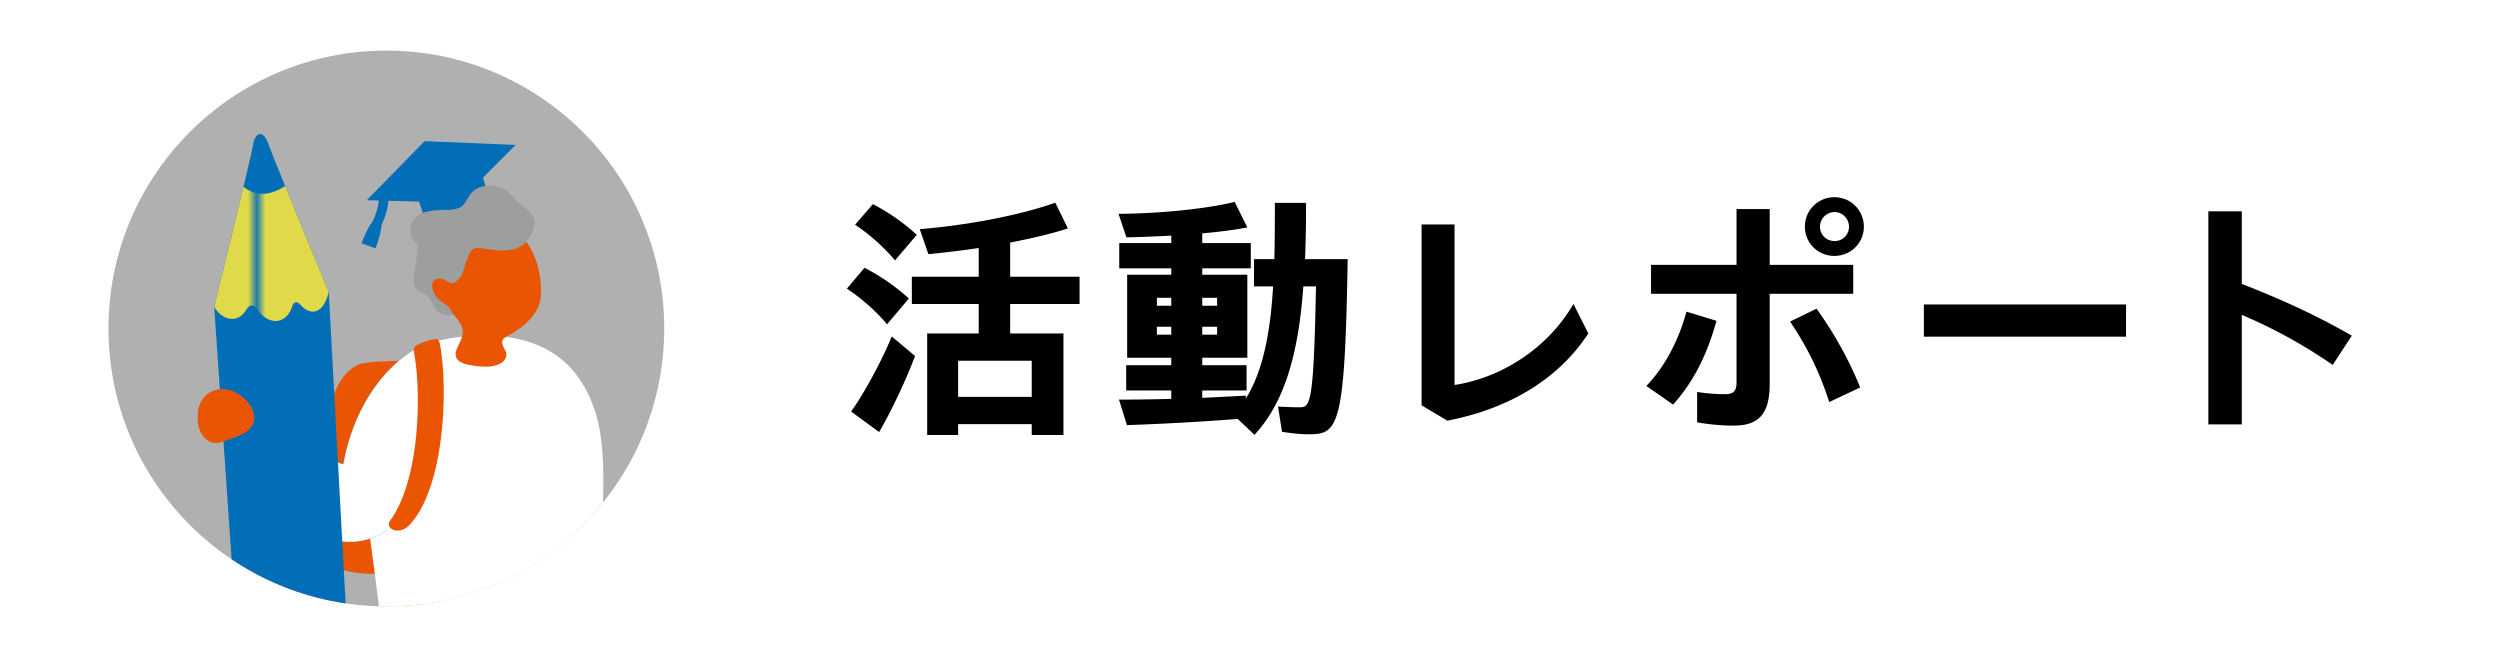
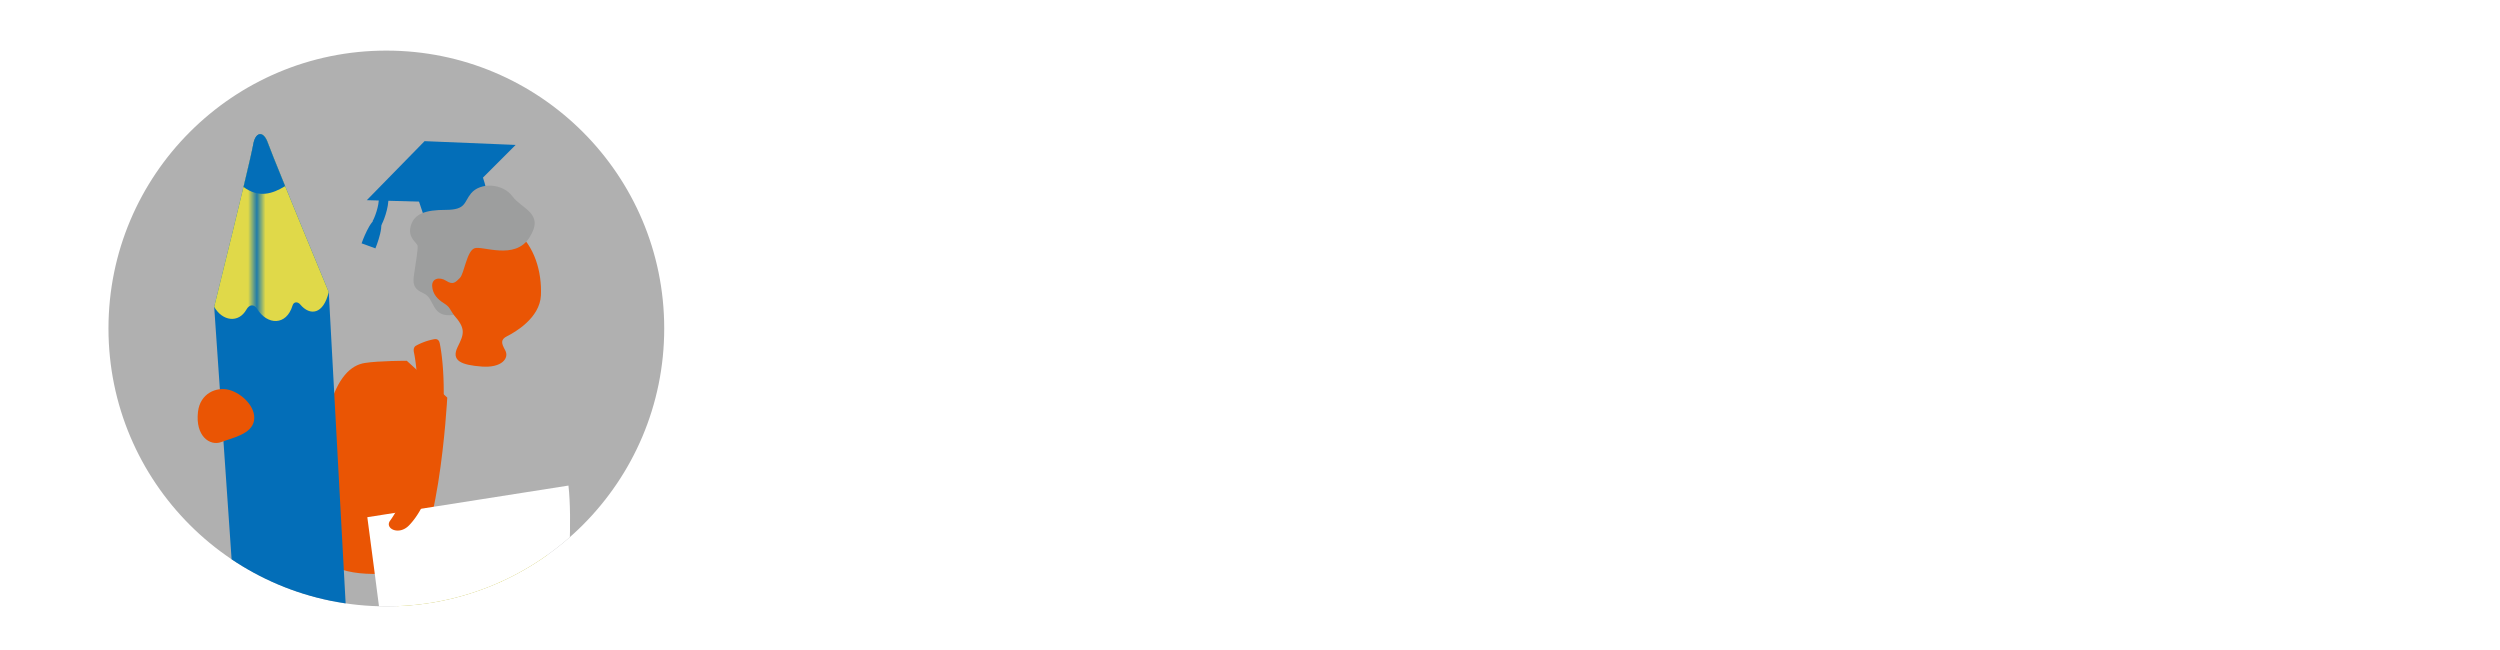
<svg xmlns="http://www.w3.org/2000/svg" xmlns:xlink="http://www.w3.org/1999/xlink" viewBox="0 0 180 46.8" xml:space="preserve">
  <pattern x="-410.038" y="-462.184" width="38.132" height="38.132" patternUnits="userSpaceOnUse" id="c" viewBox="0 -38.132 38.132 38.132" overflow="visible">
    <path fill="none" d="M0-38.132h38.132V0H0z" />
    <path fill="#E0D949" d="M0-38.132h38.132V0H0z" />
  </pattern>
  <defs>
    <circle id="a" cx="27.817" cy="23.65" r="20.007" />
  </defs>
  <use xlink:href="#a" overflow="visible" fill="#B0B0B0" />
  <clipPath id="b">
    <use xlink:href="#a" overflow="visible" />
  </clipPath>
  <g clip-path="url(#b)">
-     <path fill="#036EB8" d="M34.563 67.368c-.562.843-.773 1.476-.632 1.757.141.281 4.005 3.232 4.567 2.6.562-.632-.984-3.864-2.108-4.989" />
    <path fill="#EA5504" d="m34.773 62.45-.211 4.918c1.054.141 1.616-.211 1.827-.632.211-.422.984-4.497.984-4.497" />
    <pattern id="d" xlink:href="#c" patternTransform="matrix(.622 0 0 .622 -2612.865 -2714.265)" />
    <path fill="url(#d)" d="M33.518 65.203s3.536.221 4.088-.552 2.32-10.387 2.873-18.785l1.326-5.746-5.746-.442-2.541 25.525z" />
    <path fill="#036EB8" d="M30.034 68.899c-.562.843-.773 1.476-.632 1.757.141.281 4.005 3.232 4.567 2.6.562-.632-.984-3.864-2.108-4.989" />
    <path fill="#EA5504" d="m30.245 63.981-.211 4.918c1.054.141 1.616-.211 1.827-.632.211-.422.984-4.497.984-4.497" />
    <pattern id="e" xlink:href="#c" patternTransform="matrix(.622 0 0 .622 -2612.865 -2714.265)" />
    <path fill="url(#e)" d="m36.302 40.968-7.072 1.326-1.081 2.239c-.831 3.946.271 17.168.916 21.738.084.599.338.785.777.78.873-.009 2.353-.097 3.442-.39.336-.09.493-.331.544-.849.05-.519 2.474-24.844 2.474-24.844z" />
    <path fill="#EA5504" d="m42.54 42.184-.898 2.998c-.071.831-.257 1.883-.915 2.397-.293.229-.521.095-.628-.064-1.202-1.785.581-5.143.581-5.143l1.86-.188zM29.288 25.975s-2.014 0-3.021.159c-1.007.159-1.955 1.03-2.597 3.339-.795 2.862-.742 8.162-.583 9.964.159 1.802 3.074 2.12 5.777 1.749 2.703-.371 3.339-12.561 3.339-12.561l-2.915-2.65z" />
-     <path fill="#FFF" d="M29.787 25.17c1.17-.565 2.616-.926 4.415-.998 5.525-.221 7.794 2.534 8.746 5.778.857 2.921.39 8.105.135 11.505-.024.318-.115.841-.583 1.158-.524.356-1.49.721-2.133 1.007l-9.793.627-3.131-8.214 2.344-10.863z" />
    <path fill="#EA5504" d="M32.668 22.671c.877.977.755 1.364.29 2.294-.514 1.029.294 1.317 1.727 1.427s2.002-.597 1.69-1.17c-.268-.493-.367-.766.147-1.023.514-.257 2.351-1.286 2.425-2.939.073-1.653-.441-3.564-1.837-4.666l-4.666-.735-1.249 2.278s-.625 1.029-.551 1.837c.073.808.772 1.947.772 1.947l1.252.75z" />
    <path fill="#036EB8" d="m26.409 14.413 6.557.181 4.16-4.16-6.557-.271z" />
    <path fill="#036EB8" d="M30.886 16.629s-.904-2.623-.95-2.849c-.045-.226-.133-1.661 1.99-2.125 1.447-.317 2.532.452 2.758.904.226.452.723 2.713.723 2.713" />
    <path fill="none" stroke="#036EB8" stroke-width=".69" stroke-miterlimit="10" d="M27.617 14.221c.045.633-.345 1.693-.526 1.919" />
    <path fill="#036EB8" d="M27.165 15.758c-.505-.032-1.13 1.763-1.13 1.763l.995.362c-.001.001.859-2.079.135-2.125z" />
    <path fill="#9D9E9E" d="M32.668 22.671c-1.645.245-1.342-1.19-2.147-1.54-.805-.35-.805-.735-.7-1.435.105-.7.28-1.75.245-1.995-.035-.245-.735-.56-.49-1.435s1.05-1.155 2.52-1.155 1.294-.553 1.82-1.19c.665-.805 2.275-.735 2.975.21.7.945 2.345 1.225 1.225 2.975-1.044 1.656-3.395.56-3.955.77-.56.21-.735 1.82-1.05 2.135s-.49.525-.98.21c-.49-.315-1.05-.175-1.015.385.035.56.385.945.84 1.225.455.28.432.455.712.84z" />
    <path fill="#FFF" d="M40.929 34.961c.281 2.438-.017 6.73-.152 8.748-.029.435-.062 1.016-.624 1.351-1.995 1.191-8.262 1.969-11.634 1.586-.556-.063-.899-.32-.989-1.112s-1.083-8.296-1.083-8.296" />
-     <path fill="#036EB8" d="M27.875 38.172c-3.742 2.495-7.901-.998-10.811-4.325l1.247-2.412 6.404 1.996c.499-2.828 1.996-6.32 5.108-8.26.842.48 1.375 2.745 1.375 2.745l-.587 8.191-2.736 2.065z" />
-     <path fill="#FFF" d="M27.875 38.172c-3.742 2.495-7.901-.998-10.811-4.325l1.247-2.412 6.404 1.996c.499-2.828 1.996-6.32 5.108-8.26.842.48 1.375 2.745 1.375 2.745l-1.324 5.981 2.267 5.131-4.266-.856z" />
    <path fill="#EA5504" d="M29.805 25.376c.5 2.419.541 9.011-1.721 12.118-.402.552.632 1.091 1.366.334 2.581-2.663 2.834-9.947 2.221-13.064-.03-.15-.09-.404-.43-.338a4.432 4.432 0 0 0-1.283.461c-.203.111-.182.349-.153.489z" />
    <path fill="#036EB8" d="M19.066 74.14c-.109-.553-3.645-52.048-3.645-52.048s2.654-10.705 2.803-11.651c.149-.946.744-1.087 1.07-.136s4.376 10.724 4.376 10.724l2.794 51.506-1.401 2.479-3.306.644-2.691-1.518z" />
    <pattern id="f" xlink:href="#c" patternTransform="matrix(.622 0 0 .622 -2612.865 -2714.265)" />
    <path fill="url(#f)" d="M18.224 10.44c-.149.946-2.803 11.651-2.803 11.651.591 1.041 1.76 1.197 2.321.196.223-.397.562-.385.767-.052.733 1.186 2.11 1.23 2.552-.232.1-.331.406-.261.547-.091.717.865 1.683.723 2.061-.885 0 0-4.051-9.773-4.376-10.724s-.92-.808-1.069.137z" />
    <path fill="#036EB8" d="M18.224 10.44c-.046.289-.326 1.493-.692 3.022 1.109.817 2.088.496 2.998-.061-.628-1.539-1.13-2.787-1.236-3.097-.326-.951-.921-.809-1.07.136z" />
    <path fill="#EA5504" d="M14.254 29.656c-.201 1.752.867 2.478 1.674 2.172.807-.306 2.2-.567 2.362-1.548.162-.981-.887-1.97-1.797-2.208-.909-.24-2.086.246-2.239 1.584z" />
  </g>
  <g>
-     <path d="m60.978 20.78 1.266-1.499a14.658 14.658 0 0 1 3.193 2.212l-1.57 1.855c-.678-.82-1.694-1.765-2.889-2.568zm3.228 3.443 1.676 1.409c-.641 1.73-1.748 4.049-2.586 5.476l-2.016-1.48c.893-1.231 2.194-3.603 2.926-5.405zm-2.64-8.045 1.285-1.48c1.355.713 2.371 1.48 3.156 2.212l-1.568 1.837c-.678-.821-1.678-1.766-2.873-2.569zm11.166 5.708v2.123h3.836v7.313h-2.283v-.785h-5.299v.785h-2.229v-7.313h3.711v-2.123h-4.816v-1.962h4.816v-2.069c-1.16.178-2.391.321-3.621.446l-.625-1.802c3.729-.303 7.492-1.088 9.758-1.908l.908 1.855c-1.158.375-2.568.713-4.156 1.017v2.461h4.996v1.962h-4.996zm1.552 4.085h-5.299v2.604h5.299v-2.604zM94.249 31.269c-.518 0-1.123-.053-1.945-.178l-.285-1.819c.678.036 1.178.053 1.553.053.768 0 1.016-.178 1.178-8.705h-.91c-.32 4.424-1.195 8.188-3.514 10.685l-1.213-1.142c-2.73.214-5.424.357-7.975.446l-.57-1.837c1.195 0 2.461-.018 3.764-.054v-.606h-3.246v-1.819h3.246v-.535h-3.176v-5.976h3.176v-.464h-3.746v-1.819h3.746v-.535a93.25 93.25 0 0 1-3.229.125l-.57-1.695c3.139-.018 6.385-.375 8.365-.856l.91 1.837c-.928.178-2.033.321-3.246.428v.696h3.496v1.819h-3.496v.464h3.246v5.976h-3.246v.535h3.191v1.819h-3.191v.535l3.139-.161v.214c1.268-2.051 1.766-4.834 1.963-8.081h-1.375v-1.962h1.463c.037-1.302.037-2.658.037-4.049h2.246a102.1 102.1 0 0 1-.07 4.049h3.068c-.198 12.041-.661 12.612-2.784 12.612zm-10.953-9.258h1.035v-.57h-1.035v.57zm1.035 2.087v-.571h-1.035v.571h1.035zm2.231-2.657v.57h1.07v-.57h-1.07zm1.07 2.086h-1.07v.571h1.07v-.571zM114.359 24.009c-1.98 3.032-5.352 5.351-10.15 6.279l-1.855-1.106V16.16h2.373v11.559c3.441-.535 6.725-2.675 8.562-5.833l1.07 2.123zM123.585 23.099c-.625 2.283-1.57 4.299-3.121 6.029l-1.928-1.337c1.393-1.445 2.355-3.389 2.891-5.352l2.158.66zm3.834-1.944v6.475c0 2.105-.73 3.015-2.586 3.015-.928 0-1.73-.089-2.639-.232v-2.194a12.5 12.5 0 0 0 2.033.161c.605 0 .803-.268.803-.82v-6.404h-6.154v-2.087h6.154v-4.014h2.389v4.014h6.012v2.087h-6.012zm3.373 1.07c1.391 1.944 2.426 3.889 3.139 5.672l-2.23 1.052a21.859 21.859 0 0 0-2.818-5.797l1.909-.927zm-.84-5.904c0-1.177.945-2.123 2.123-2.123s2.123.945 2.123 2.123-.945 2.105-2.123 2.105-2.123-.928-2.123-2.105zm1.088 0c0 .589.465 1.035 1.053 1.035.57 0 1.035-.446 1.035-1.035 0-.571-.465-1.052-1.035-1.052-.588 0-1.053.481-1.053 1.052zM153.075 21.922v2.319h-14.557v-2.319h14.557zM167.956 26.274a36.566 36.566 0 0 0-6.547-3.603v7.884h-2.408v-15.34h2.408v5.227c3.121 1.213 5.602 2.39 7.92 3.728l-1.373 2.104z" />
-   </g>
+     </g>
</svg>